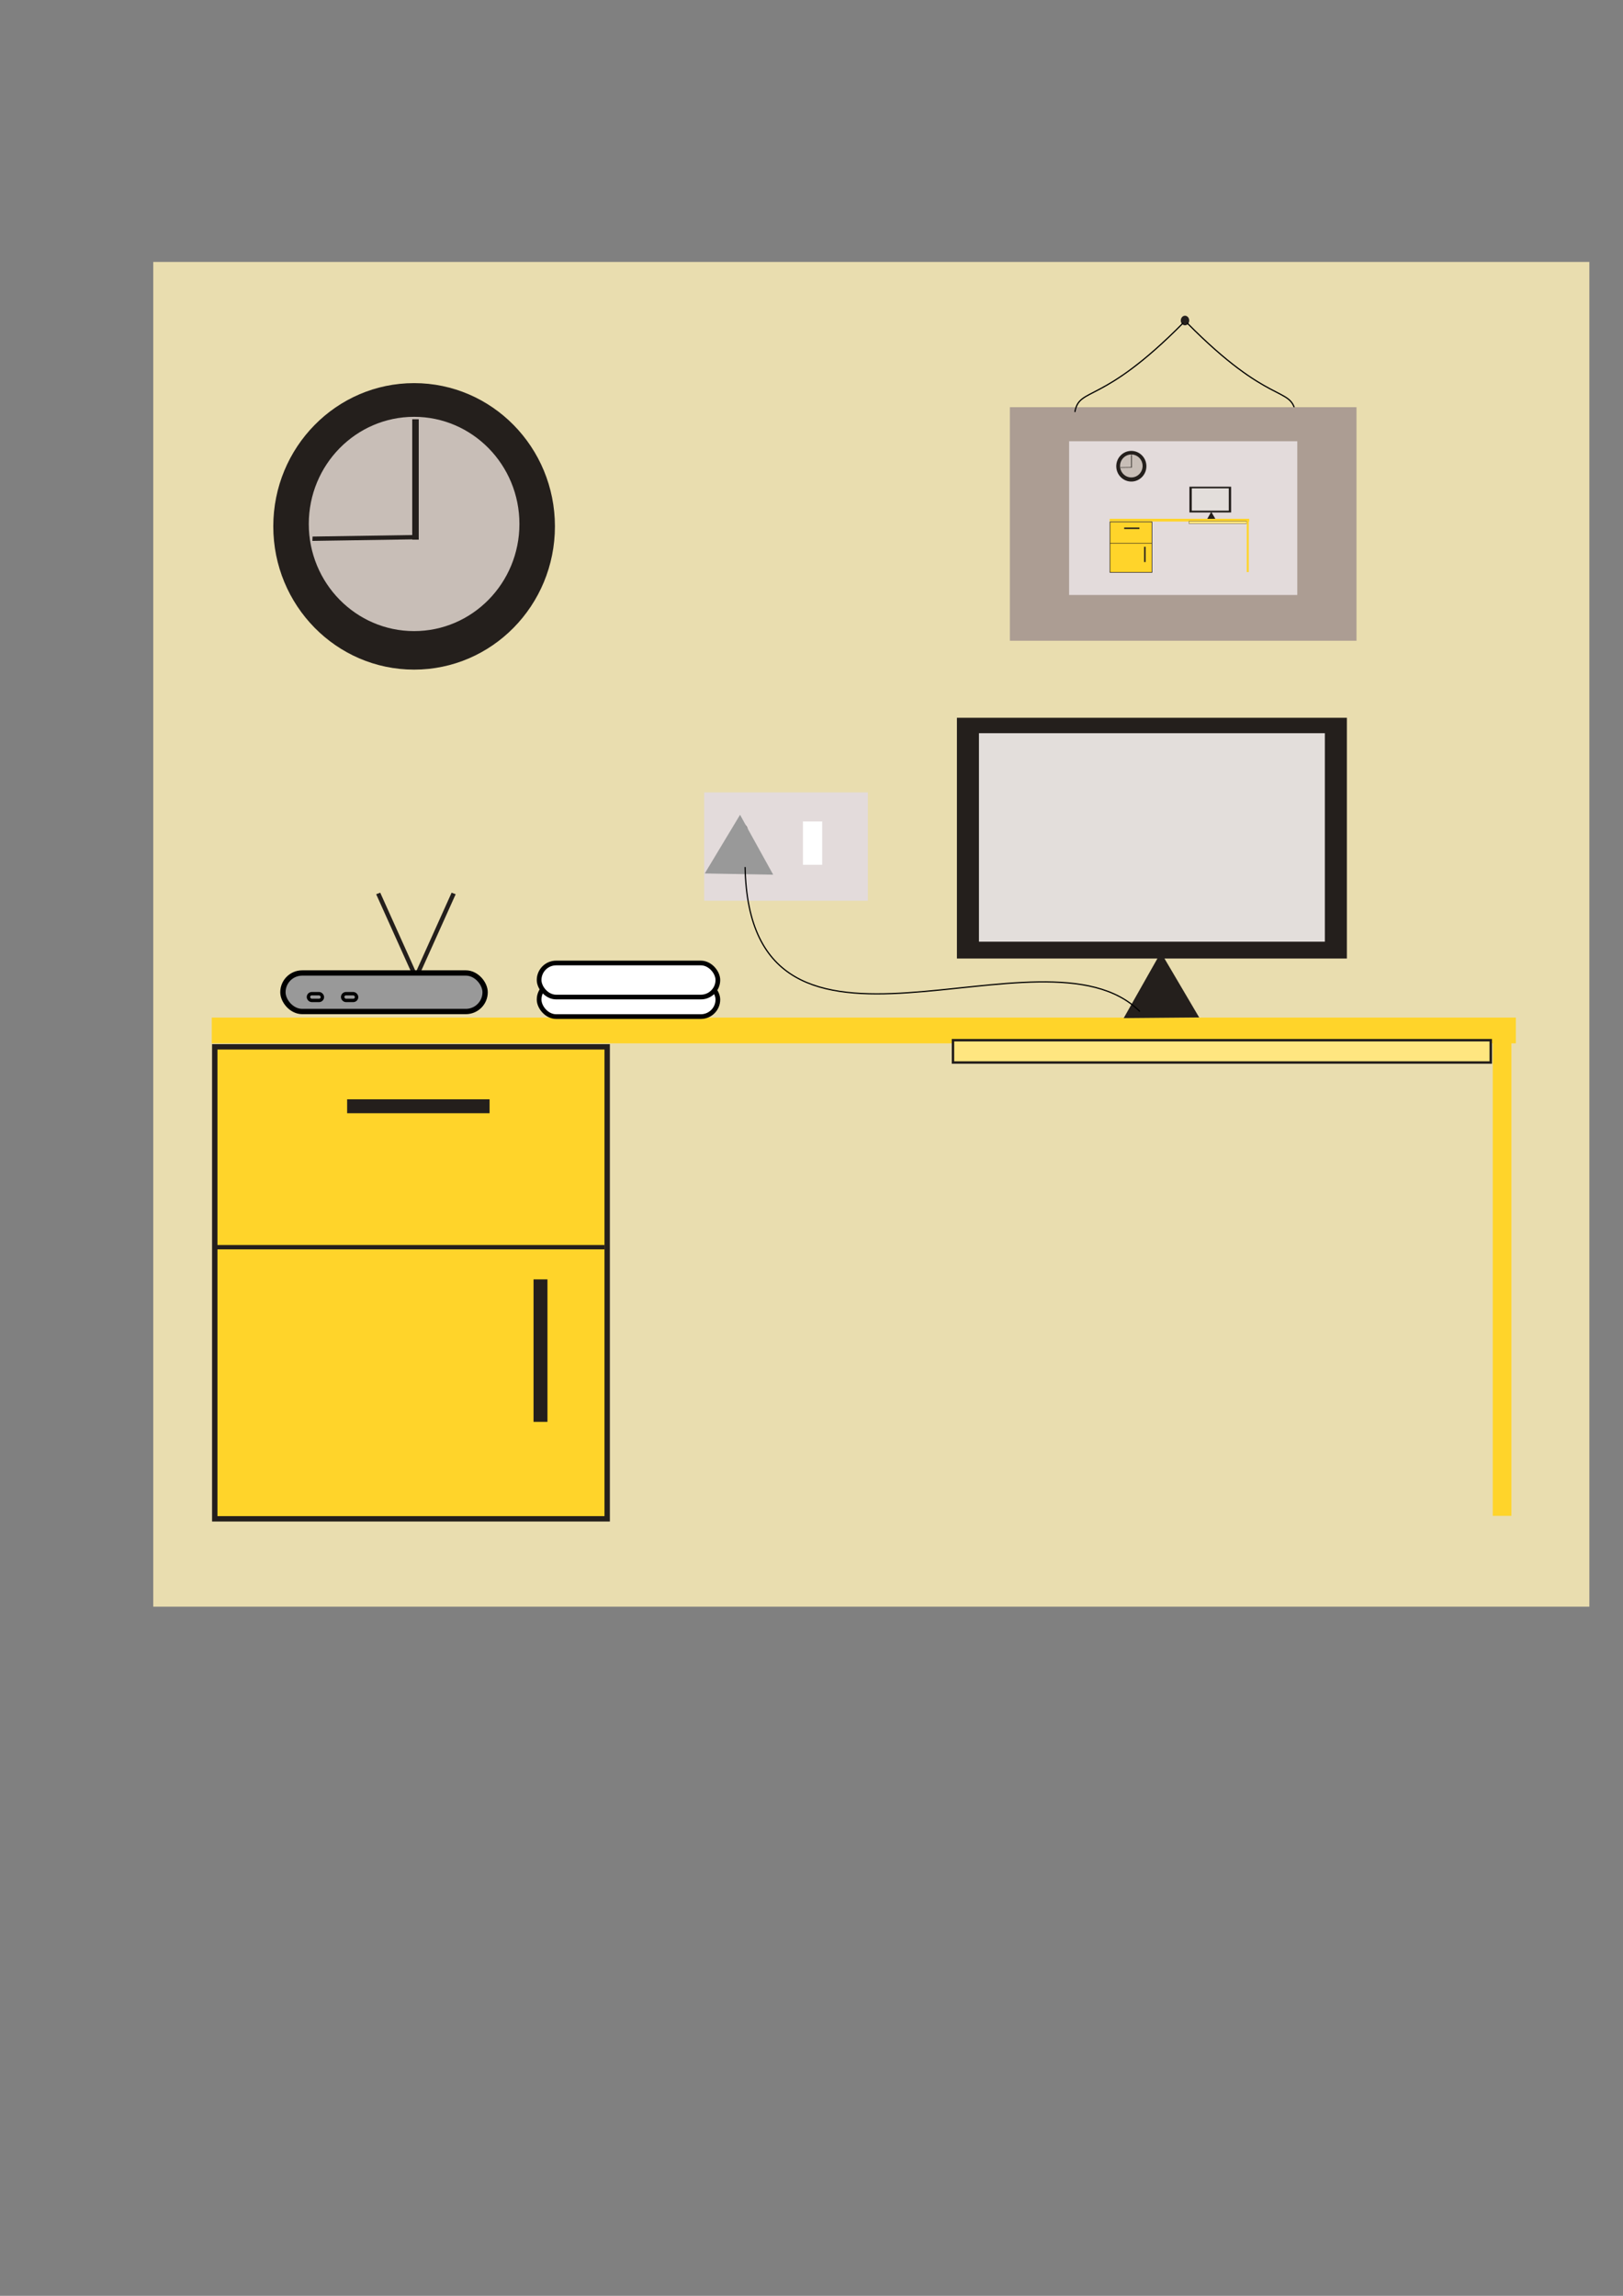
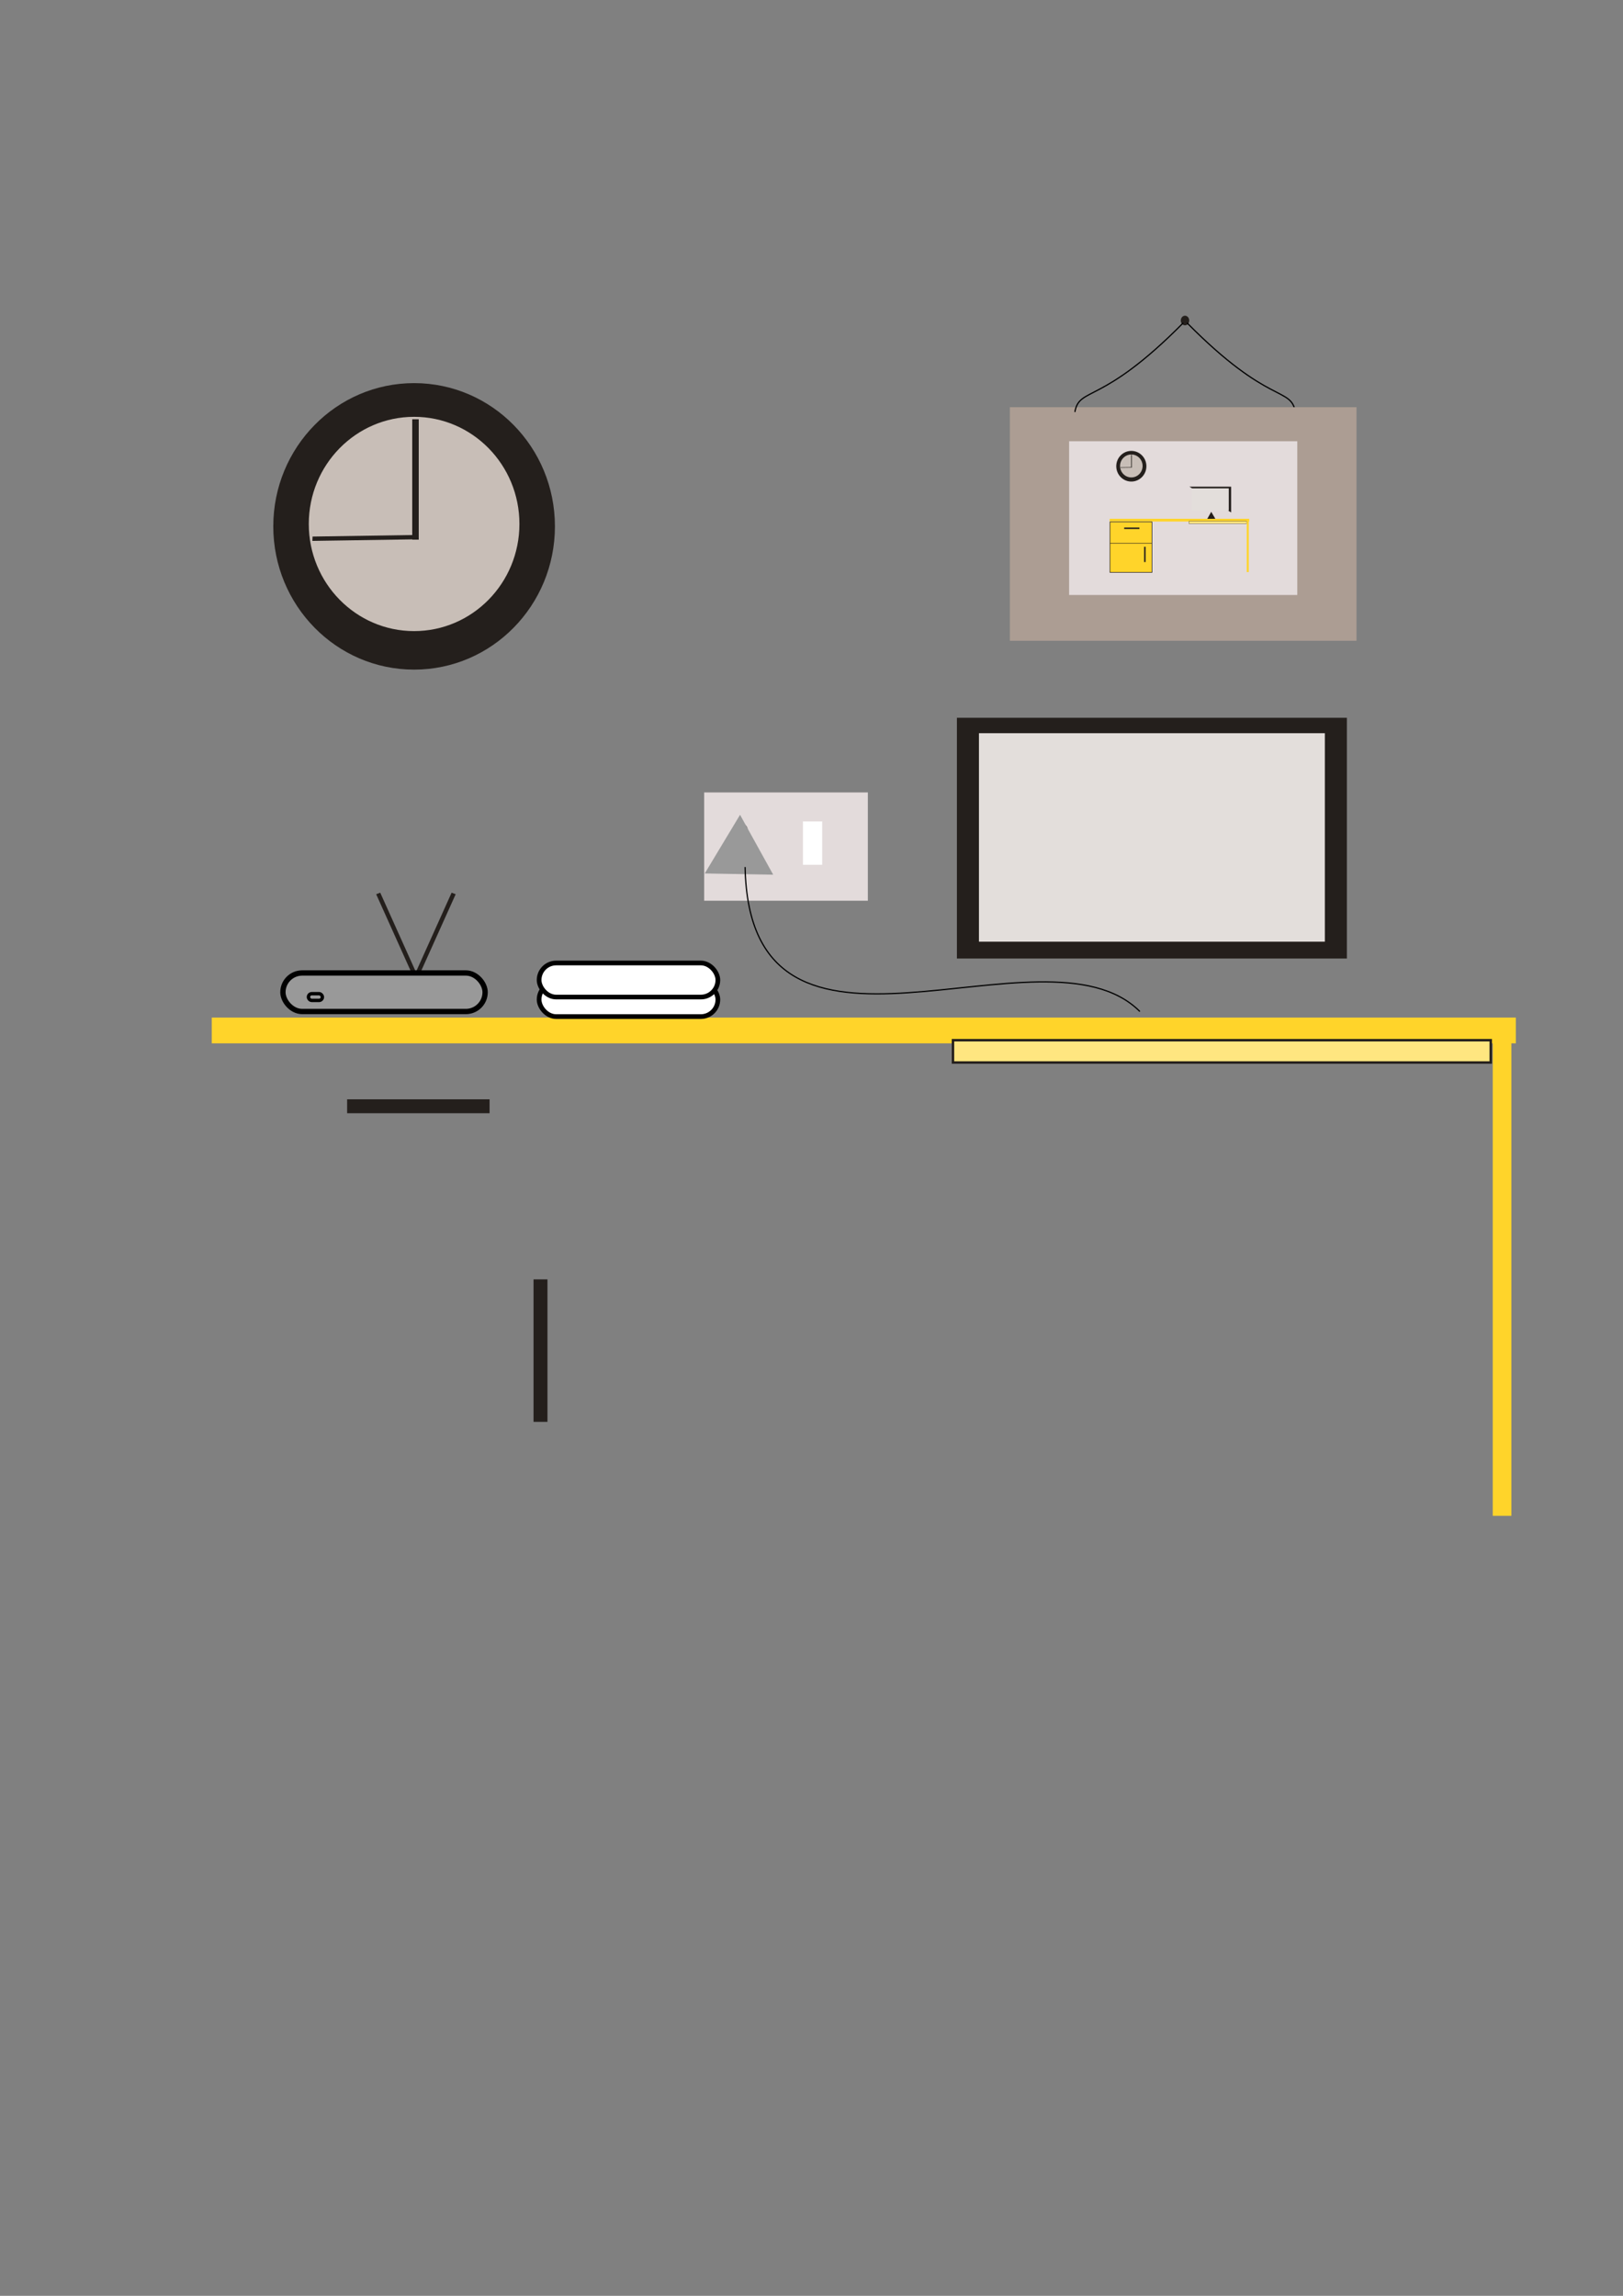
<svg xmlns="http://www.w3.org/2000/svg" width="210mm" height="297mm" viewBox="0 0 744.094 1052.362">
  <rect x="0" y="0" width="744.094" height="1052.362" fill="#808080" stroke="none" />
  <g transform="matrix(.56 0 0 .56 166.127 333.43)">
-     <path fill="#e9ddaf" d="M-171.183-381.009h1175.731V719.727H-171.183z" />
    <path fill="#ffd42a" d="M-123.277 237.526h1067.63V258.6h-1067.63z" />
    <path fill="#ffe680" stroke="#241f1c" stroke-width="2" d="M483.538 256.047h440.283v18.25H483.538z" />
-     <path fill="#ffd42a" stroke="#241f1c" stroke-width="4.405" d="M-120.84 261.473h321.282v386.339H-120.84z" />
    <path fill="#241f1c" d="M-12.466 304.409h116.629v11.406H-12.466z" />
-     <path fill="#241f1c" stroke="#241f1c" stroke-width="2.689" d="M-118.174 425.884h315.025v-.836h-315.025z" />
    <path fill="#241f1c" d="M151.552 451.798v116.629h-11.406V451.798z" />
    <path fill="#ffd42a" d="M925.456 256.926h15.261v388.442h-15.261z" />
    <path fill="#241f1c" d="M486.767-7.883h319.256v197.072H486.767z" />
    <path fill="#e3dedb" d="M504.8 4.749h283.189v170.645h-283.19z" />
-     <path d="M685.102 237.427l-61.8.535 30.436-53.789z" fill="#241f1c" />
    <ellipse cx="42.37" cy="-164.555" rx="115.287" ry="117.258" fill="#241f1c" />
    <ellipse ry="87.697" rx="86.223" cy="-166.525" cx="42.37" fill="#c8beb7" />
    <path fill="#241f1c" d="M40.839-252.222h5.326v98.536h-5.326z" />
    <path fill="#241f1c" d="M41.51-157.48l-.154 3.556-82.27 1.26.154-3.555zM48.4 210.32l-3.325 1.267-33.759-75.036 3.326-1.267z" />
    <path fill="#241f1c" d="M39.316 210.32l3.326 1.266L76.4 136.55l-3.326-1.266z" />
    <ellipse ry="3.941" rx="3.449" cy="-333.051" cx="673.492" fill="#241f1c" />
    <path d="M675.195-331.08c67.203 68.038 84.9 51.8 88.683 72.916" fill="none" stroke="#000" />
    <path fill="#ac9d93" d="M530.123-262.105h283.783v191.159H530.123z" />
    <path fill="#e3dbdb" d="M578.608-234.228H765.42v125.838H578.608z" />
    <path d="M672.014-331.08c-67.203 68.038-84.9 51.8-88.682 72.916" fill="none" stroke="#000" />
    <g transform="matrix(.107 0 0 .107 625.025 -196.18)">
      <path fill="#ffd42a" d="M-123.277 237.526h1067.63V258.6h-1067.63z" />
      <path fill="#ffe680" stroke="#241f1c" stroke-width="2" d="M483.538 256.047h440.283v18.25H483.538z" />
      <path fill="#ffd42a" stroke="#241f1c" stroke-width="4.405" d="M-120.84 261.473h321.282v386.339H-120.84z" />
      <path fill="#241f1c" d="M-12.466 304.409h116.629v11.406H-12.466z" />
      <path fill="#241f1c" stroke="#241f1c" stroke-width="2.689" d="M-118.174 425.884h315.025v-.836h-315.025z" />
      <path fill="#241f1c" d="M151.552 451.798v116.629h-11.406V451.798z" />
      <path fill="#ffd42a" d="M925.456 256.926h15.261v388.442h-15.261z" />
-       <path fill="#241f1c" d="M486.767-7.883h319.256v197.072H486.767z" />
+       <path fill="#241f1c" d="M486.767-7.883h319.256v197.072z" />
      <path fill="#e3dedb" d="M504.8 4.749h283.189v170.645h-283.19z" />
      <path d="M685.102 237.427l-61.8.535 30.436-53.789z" fill="#241f1c" />
      <ellipse ry="117.258" rx="115.287" cy="-164.555" cx="42.37" fill="#241f1c" />
      <ellipse cx="42.37" cy="-166.525" rx="86.223" ry="87.697" fill="#c8beb7" />
      <path fill="#241f1c" d="M40.839-252.222h5.326v98.536h-5.326z" />
      <path fill="#241f1c" d="M41.51-157.48l-.154 3.556-82.27 1.26.154-3.555z" />
    </g>
    <path fill="#e3dbdb" d="M279.842 53.209h134.009v88.682H279.842z" />
    <circle r="4.927" cy="83.755" cx="310.476" fill="#241f1c" />
    <circle cx="324.476" cy="113.755" r="4.927" fill="#241f1c" />
    <circle r="4.927" cy="113.755" cx="298.476" fill="#241f1c" />
    <path fill="#fff" d="M360.7 76.975h15.766v35.473H360.7z" />
    <path d="M336.354 120.568l-56.03-1.014 28.894-48.017z" fill="#999" />
    <path d="M313.344 114.302c3.803 195.4 244.464 39.509 323.197 118.242M-561.654 208.896h3.941" fill="none" stroke="#000" />
    <rect ry="15.766" y="201.013" x="-65.034" height="31.531" width="165.54" fill="#999" stroke="#000" stroke-width="4.351" />
    <rect ry="2.76" y="217.96" x="-44.145" height="5.519" width="11.432" fill="#999" stroke="#000" stroke-width="2.773" />
-     <rect width="11.432" height="5.519" x="-16.145" y="217.96" ry="2.76" fill="#999" stroke="#000" stroke-width="2.773" />
    <rect width="146.338" height="27.874" x="144.714" y="208.842" ry="13.937" fill="#fff" stroke="#000" stroke-width="3.846" />
    <rect ry="13.937" y="192.842" x="144.714" height="27.874" width="146.338" fill="#fff" stroke="#000" stroke-width="3.846" />
  </g>
</svg>